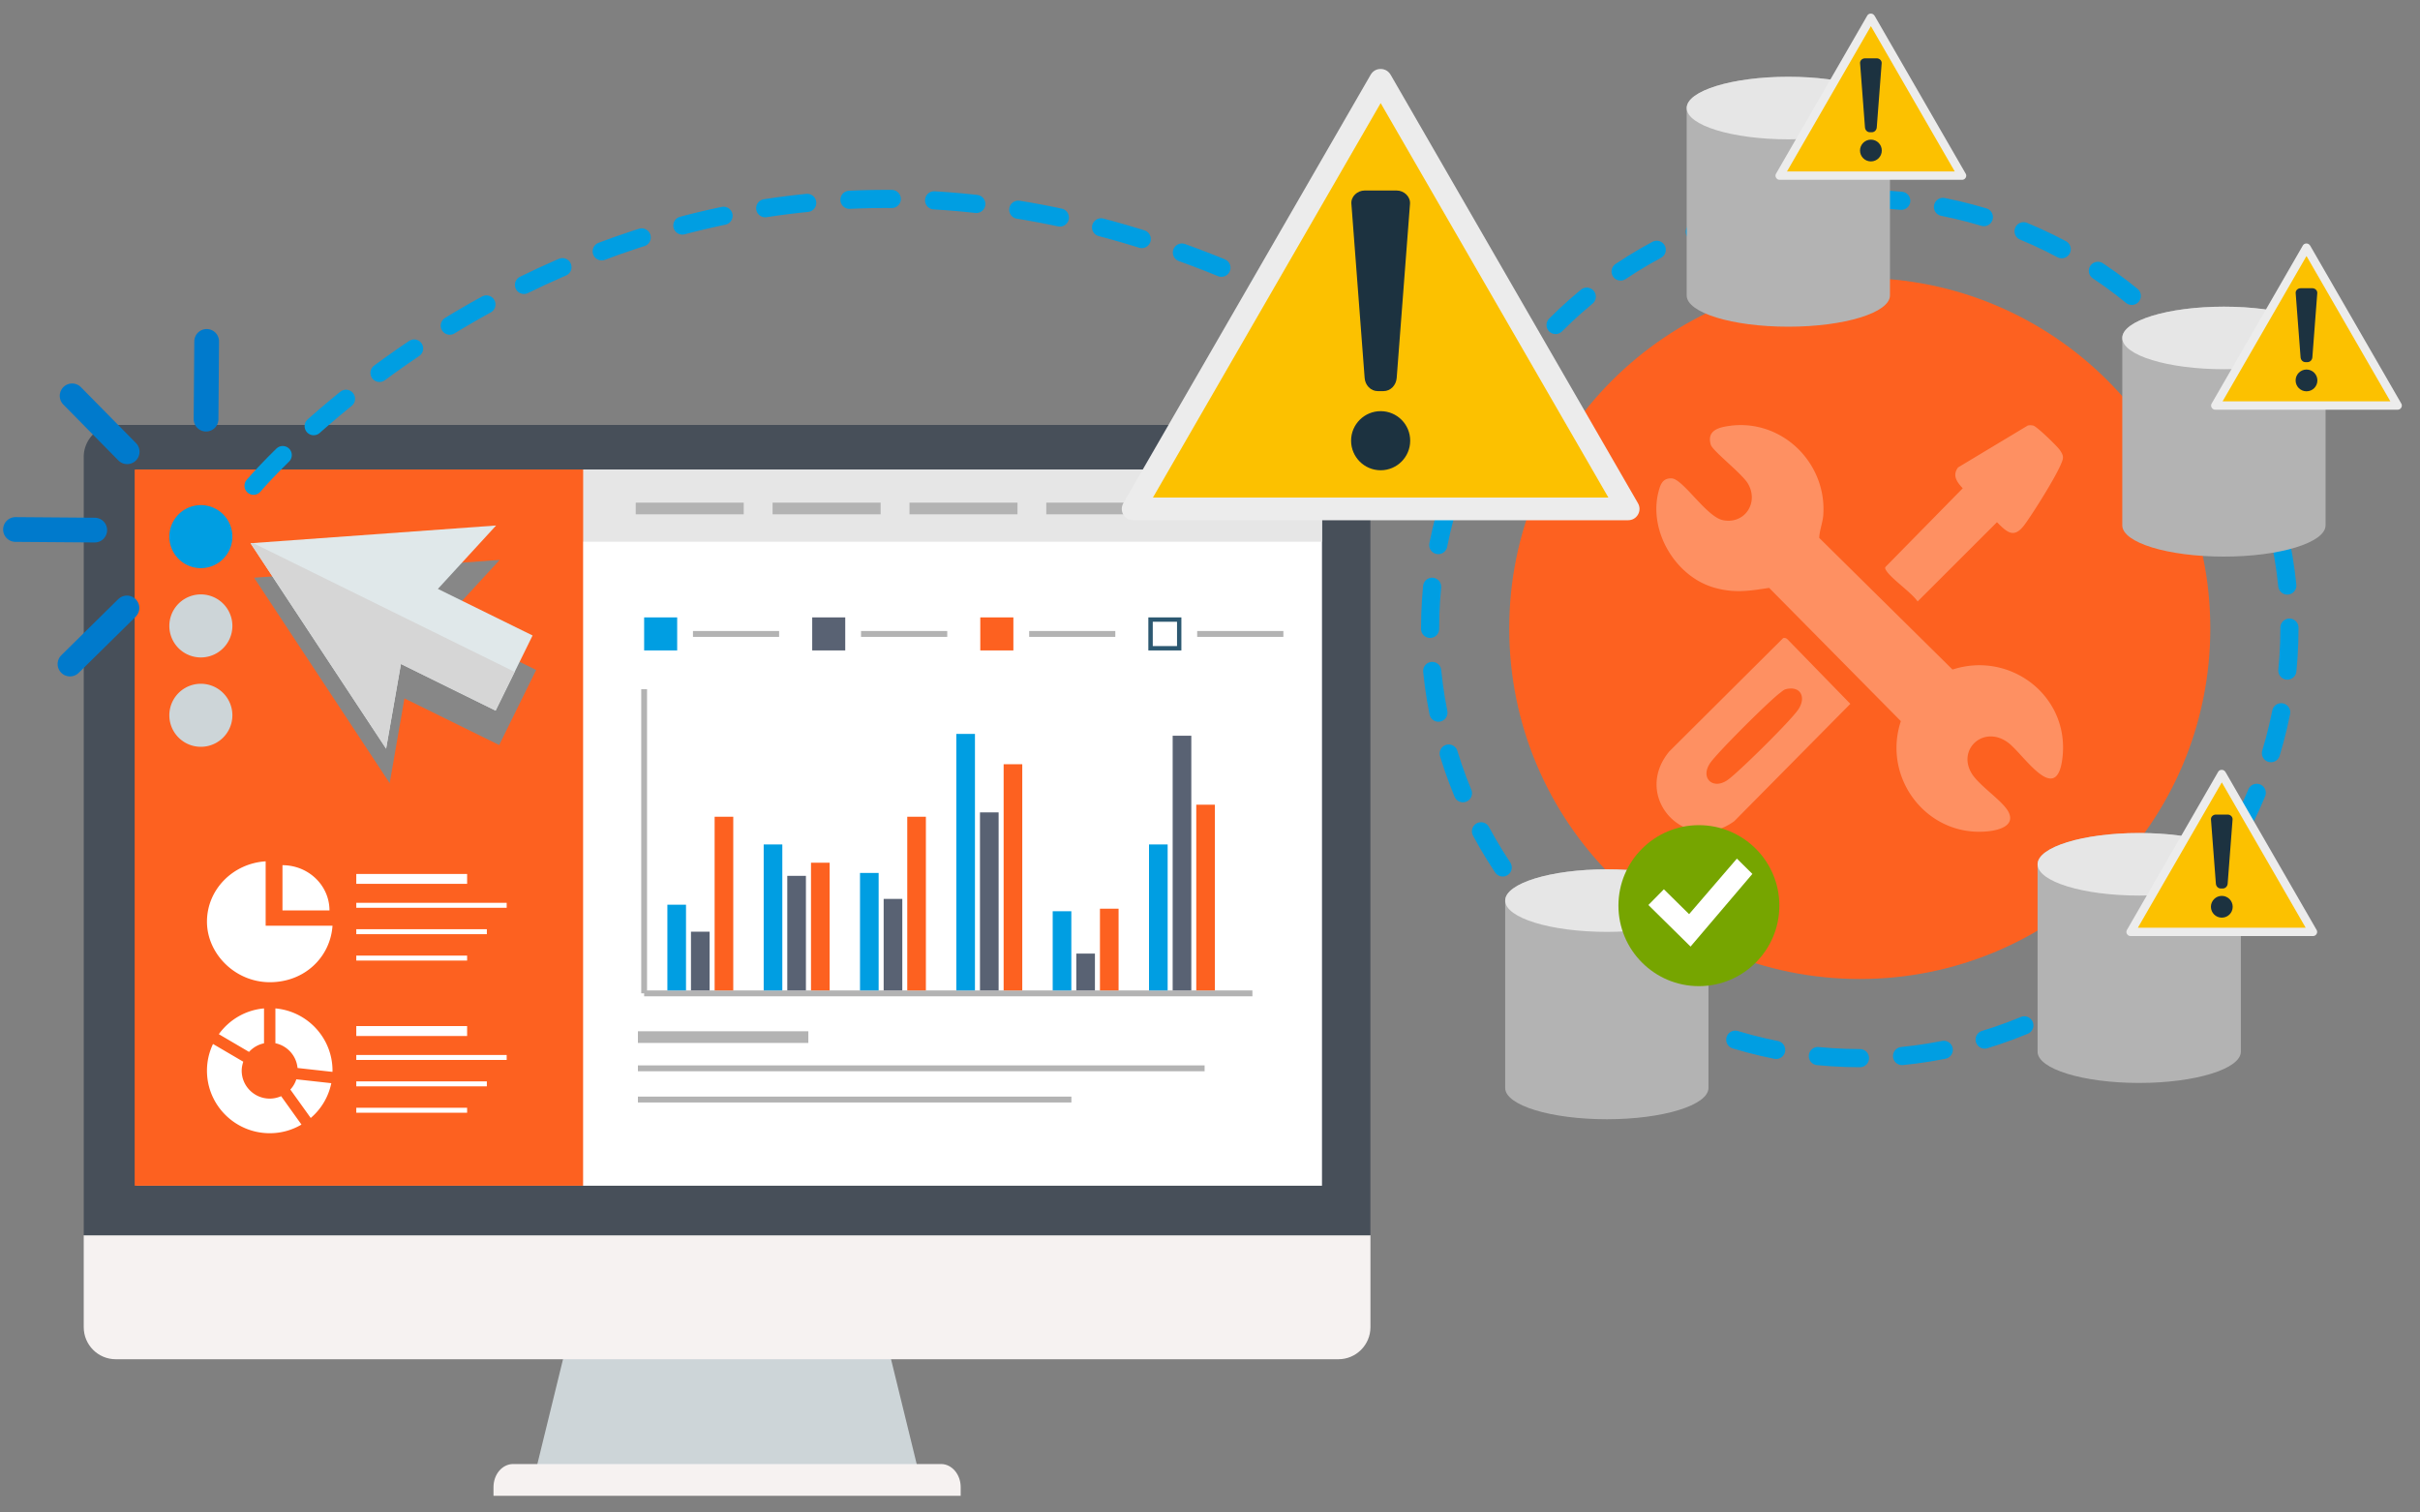
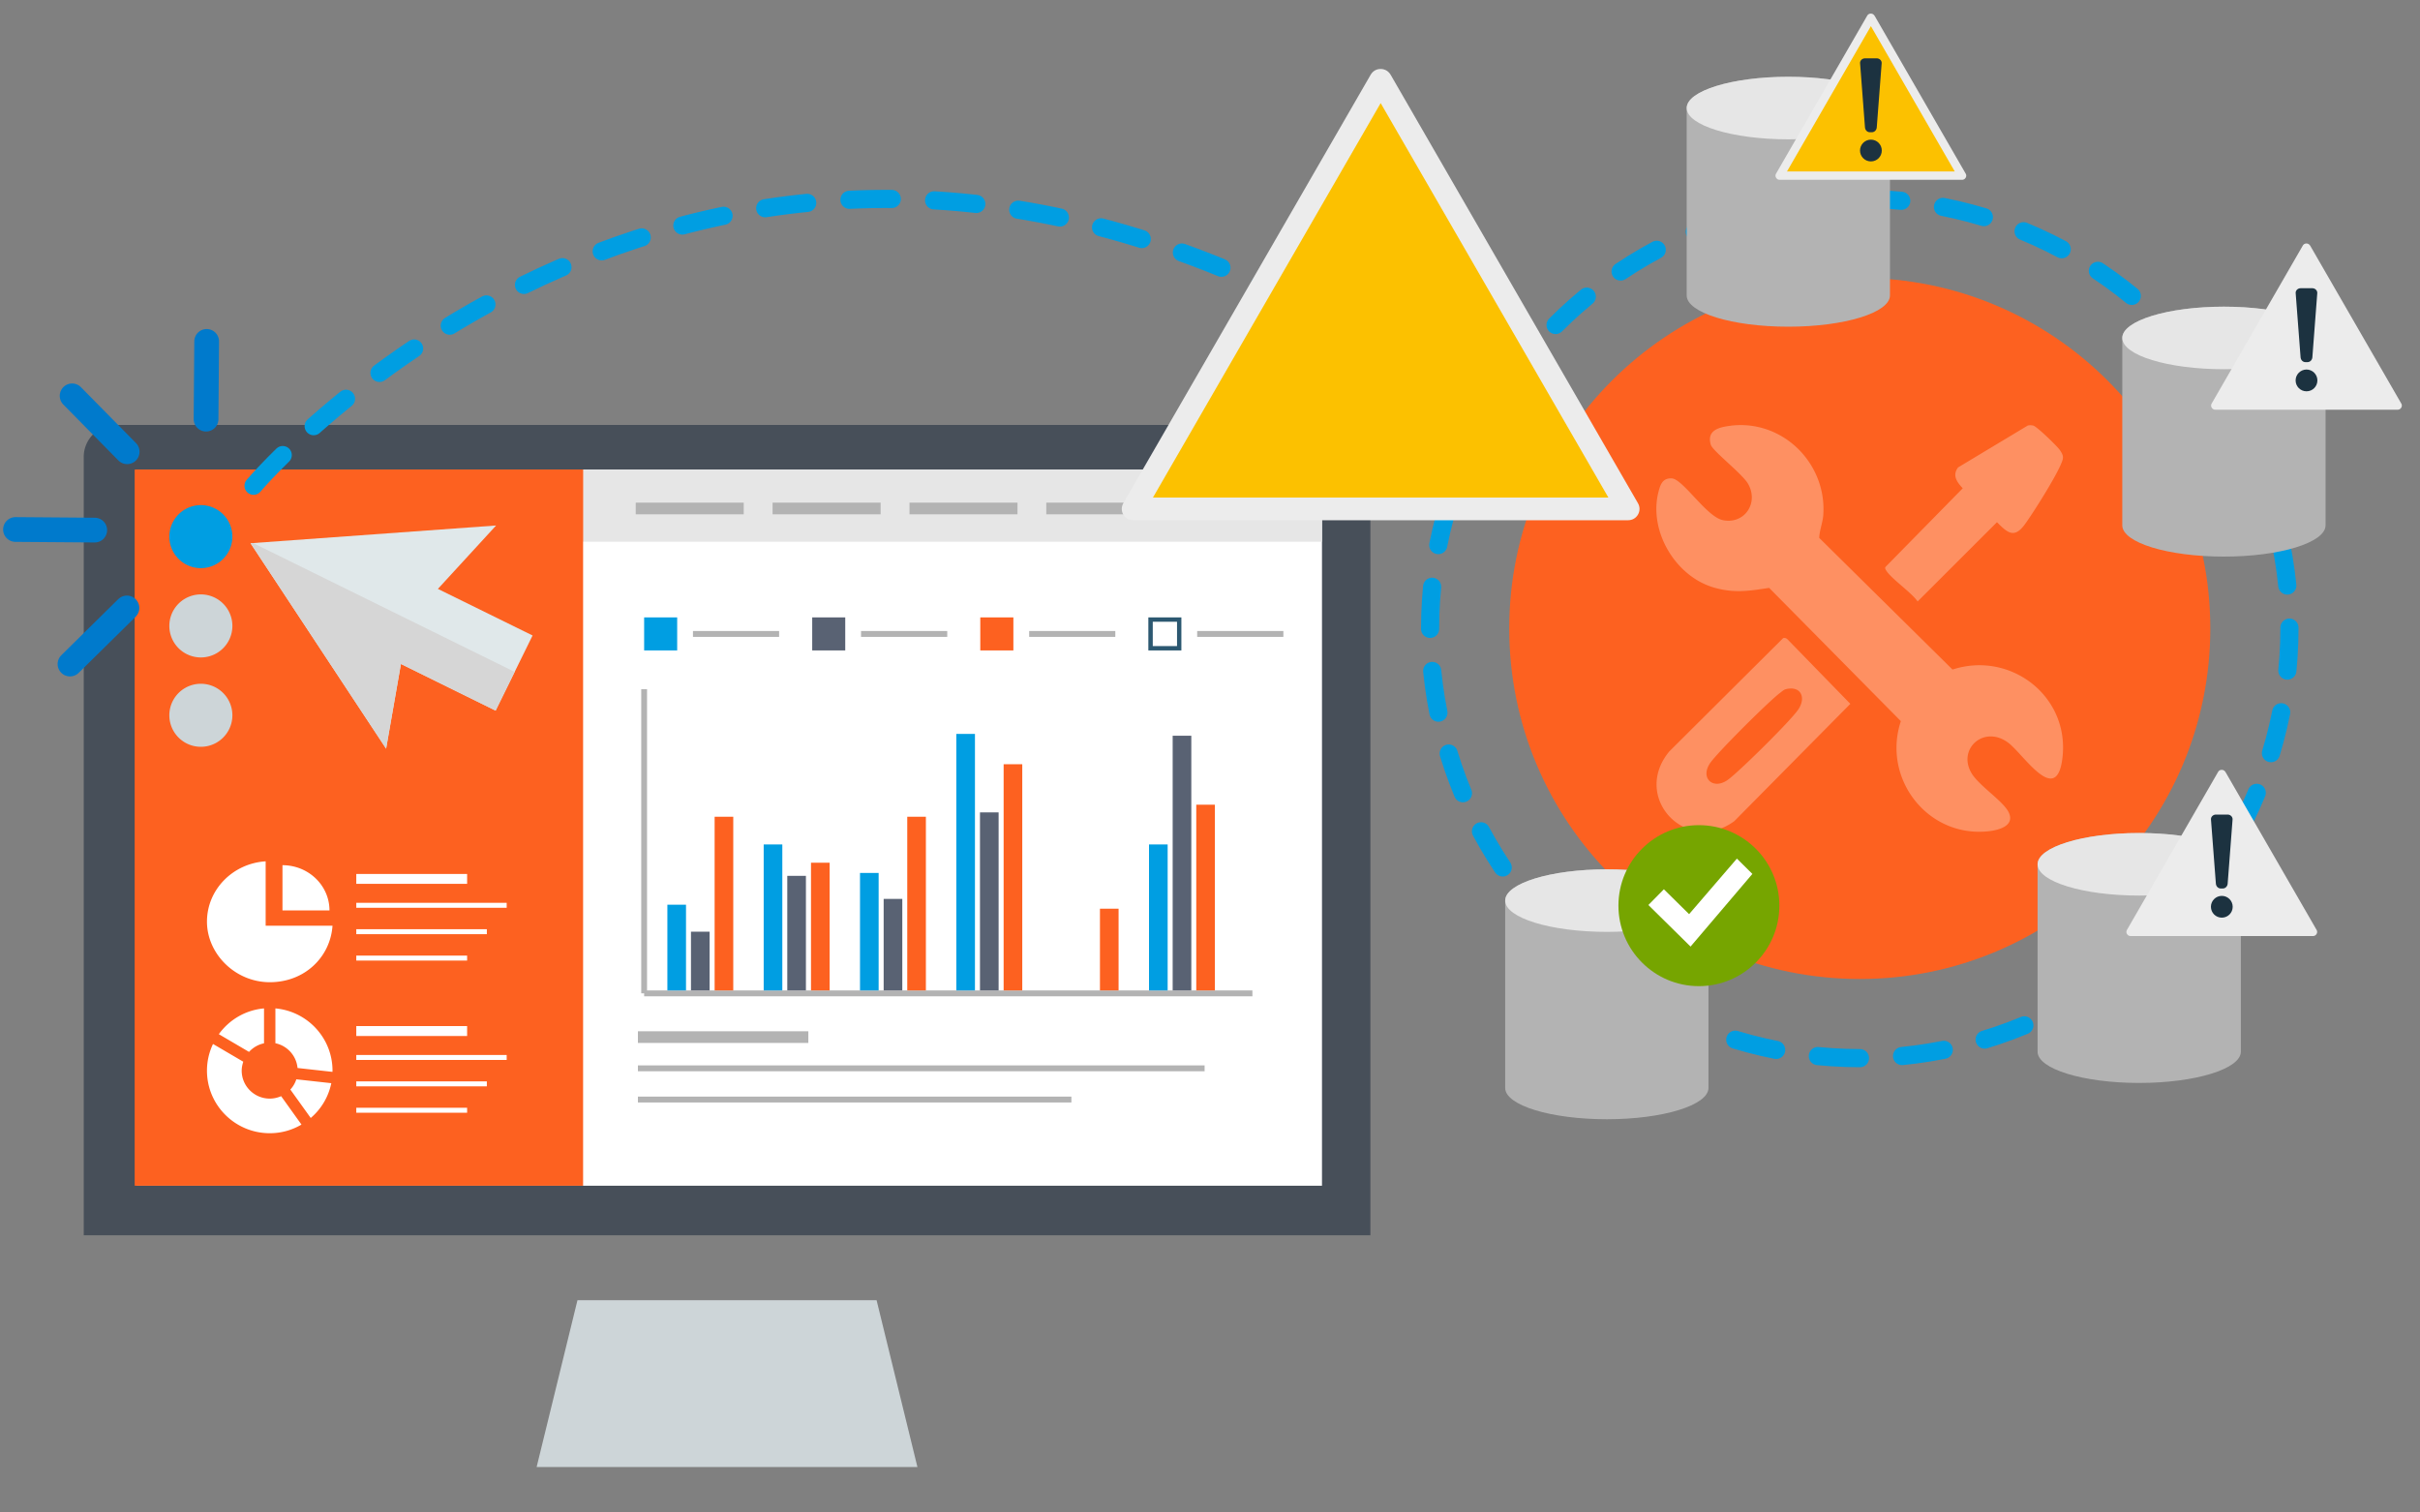
<svg xmlns="http://www.w3.org/2000/svg" viewBox="0 0 400 250">
  <rect x="0" y="0" width="400" height="250" fill="#808080" stroke="none" />
  <style>.A{isolation:isolate}.O,.M{mix-blend-mode:multiply}.W{fill:#fd6120}.X{fill:#b3b3b3}.Y{fill:#009ee2}.Z{fill:#596273}.a{fill:#e6e6e6}.b{fill-rule:evenodd}.c{fill:#ececec}.d{fill:#fcc100}.e{fill:#1c3240}.f{stroke-linecap:round}.g{stroke-miterlimit:10}</style>
  <g class="A">
    <path d="M95.45 214.91l-6.75 27.57h62.94l-6.75-27.57H95.44z" fill="#cdd5d8" />
-     <path d="M155.54 241.99H84.82c-1.8 0-3.25 1.7-3.25 3.82v1.43h77.22v-1.43c0-2.11-1.46-3.82-3.25-3.82zm-141.7-37.81v15.19c0 2.93 2.37 5.3 5.3 5.3h202.08c2.92 0 5.3-2.37 5.3-5.3v-15.19H13.84z" fill="#f6f2f1" />
    <path d="M226.51 204.18V75.53a5.29 5.29 0 0 0-5.3-5.29H19.14c-2.93 0-5.3 2.37-5.3 5.29v128.65h212.67z" fill="#474f59" />
    <path d="M22.55 77.62h195.96v118.37H22.55z" fill="#fff" />
    <path d="M22.26 77.62h74.12v118.37H22.26z" class="W" />
    <path d="M96.38 77.62h122.13v11.92H96.38z" class="a" />
    <path d="M22.42 77.62h73.96v11.92H22.42z" class="W" />
    <g class="X">
      <path d="M105.44 170.46h28.17v1.93h-28.17zm0 5.64h93.67v.97h-93.67zm0 5.16h71.65v.97h-71.65zm-.36-98.18h17.85v1.93h-17.85zm22.62 0h17.86v1.93H127.7zm22.63 0h17.85v1.93h-17.85zm22.61 0h17.86v1.93h-17.86zm-66.47 80.63h100.54v.97H106.47z" />
      <path d="M105.99 113.92h.96v50.27h-.96z" />
    </g>
    <path d="M110.31 149.54h3.08v14.17h-3.08z" class="Y" />
    <path d="M114.21 154h3.08v9.71h-3.08z" class="Z" />
    <path d="M118.12 135h3.08v28.71h-3.08z" class="W" />
    <path d="M126.23 139.58h3.08v24.13h-3.08z" class="Y" />
    <path d="M130.13 144.77h3.08v18.94h-3.08z" class="Z" />
    <path d="M134.05 142.6h3.08v21.11h-3.08z" class="W" />
    <path d="M142.15 144.29h3.08v19.42h-3.08z" class="Y" />
    <path d="M146.06 148.58h3.08v15.13h-3.08z" class="Z" />
    <path d="M149.96 135h3.08v28.71h-3.08z" class="W" />
    <path d="M158.07 121.31h3.08v42.4h-3.08z" class="Y" />
    <path d="M161.98 134.28h3.08v29.43h-3.08z" class="Z" />
    <path d="M165.89 126.32h3.08v37.39h-3.08z" class="W" />
-     <path d="M174 150.62h3.08v13.09H174z" class="Y" />
-     <path d="M177.9 157.62h3.08v6.09h-3.08z" class="Z" />
+     <path d="M174 150.62v13.09H174z" class="Y" />
    <path d="M181.81 150.2h3.08v13.51h-3.08z" class="W" />
    <path d="M189.92 139.58H193v24.13h-3.08z" class="Y" />
    <path d="M193.83 121.61h3.08v42.1h-3.08z" class="Z" />
    <path d="M197.73 133.01h3.08v30.7h-3.08z" class="W" />
    <path d="M106.47 102.05h5.46v5.46h-5.46z" class="Y" />
    <path d="M114.54 104.3h14.24v.97h-14.24z" class="X" />
    <path d="M134.25 102.05h5.46v5.46h-5.46z" class="Z" />
    <path d="M142.32 104.3h14.25v.97h-14.25z" class="X" />
    <path d="M162.03 102.05h5.47v5.46h-5.47z" class="W" />
    <path d="M170.11 104.3h14.24v.97h-14.24z" class="X" />
    <path d="M190.17 102.41h4.74v4.74h-4.74z" fill="#fff" />
    <path d="M194.55 102.77v4.02h-4.01v-4.02h4.01zm.72-.72h-5.46v5.46h5.46v-5.46h0z" fill="#2c5871" />
    <path d="M197.88 104.3h14.25v.97h-14.25z" class="X" />
    <path d="M58.89 144.46h18.32v1.63H58.89zm0 4.77h24.86v.82H58.89zm0 4.36h21.58v.82H58.89zm0 4.36h18.32v.82H58.89zm0 11.65h18.32v1.64H58.89zm0 4.78h24.86v.82H58.89zm0 4.36h21.58v.82H58.89zm0 4.36h18.32v.82H58.89zm-14.98-30.09v-10.64c-5.42.34-9.7 4.67-9.7 9.97s4.65 10.01 10.39 10.01 10-4.13 10.36-9.34H43.91zm10.55-2.52c0-4.13-3.47-7.48-7.77-7.48v7.48h7.77zm-5.48 27.91c-.21.64-.54 1.21-.99 1.69l3.37 4.7a10.24 10.24 0 0 0 3.4-5.75l-5.78-.64zm-3.45-5.96c1.96.41 3.46 2.06 3.65 4.09l5.77.64c0-.07.01-.13.01-.2 0-5.39-4.15-9.82-9.44-10.29v5.77zm-4.37 1.43c.65-.71 1.5-1.22 2.48-1.42v-5.77c-3.08.27-5.76 1.89-7.47 4.26l4.99 2.93zm5.3 7.32c-.57.25-1.21.4-1.87.4-2.56 0-4.64-2.07-4.64-4.62 0-.52.11-1.01.26-1.48l-5-2.93a10.19 10.19 0 0 0-1 4.41c0 5.71 4.65 10.34 10.38 10.34 1.92 0 3.7-.52 5.24-1.43l-3.36-4.69z" fill="#fff" />
    <path d="M41.91,80.29S115.76-7.28,224.98,55.61" stroke-dasharray="7 7" stroke="#009ee2" stroke-width="3" fill="none" class="f g" />
    <use href="#B" class="Y" />
    <g fill="#cdd5d8">
      <use href="#B" y="14.76" />
      <use href="#B" y="29.53" />
    </g>
-     <path class="M" d="M82.59 92.55L42 95.49l22.41 33.96 2.44-14.01 15.66 7.71 6.11-12.41-15.66-7.71 9.63-10.48z" fill="#878787" />
    <path d="M82 86.86l-40.59 2.93 22.41 33.96 2.45-14 15.65 7.71 6.11-12.42-15.65-7.7L82 86.86z" fill="#e0e8ea" />
    <path class="O" d="M41.83 89.76l-.42.03 22.41 33.96 2.45-14 15.65 7.71 3.15-6.4-43.24-21.3z" fill="#d6d6d6" />
    <g fill="none" class="f">
      <path d="M2.56 87.52l13.1.1m18.4-18.34l.1-12.85m-13.18 44.06l-9.41 9.27m9.45-35.09l-9.1-9.24" stroke="#007acc" stroke-width="4.09" class="g" />
      <circle cx="307.4" cy="103.88" r="71.02" stroke="#009ee2" stroke-width="3" stroke-dasharray="6.97 6.97" />
    </g>
    <path d="M365.34,103.88c0,32-25.94,57.94-57.94,57.94s-57.94-25.94-57.94-57.94,25.94-57.94,57.94-57.94,57.94,25.94,57.94,57.94Z" class="W" />
    <path d="M312.39 48.83c0 2.85-7.52 5.17-16.8 5.17s-16.8-2.31-16.8-5.17V17.86c0-2.85 7.52-5.17 16.8-5.17s16.8 2.31 16.8 5.17v30.97z" class="X" />
    <ellipse cx="295.59" cy="17.86" rx="16.8" ry="5.17" class="a" />
    <g class="b">
      <use href="#C" class="c" />
      <path d="M309.24 4.32l-13.87 24.02h27.73L309.24 4.32z" class="d" />
      <path d="M309.24,23.08c.99,0,1.8.8,1.8,1.8s-.8,1.8-1.8,1.8-1.8-.81-1.8-1.8.81-1.8,1.8-1.8h0ZM308.26,21.05l-.81-10.6c-.04-.44.36-.81.81-.81h1.95c.45,0,.84.37.81.81l-.81,10.6c-.03.44-.37.81-.81.81h-.33c-.44,0-.78-.36-.81-.81Z" class="e" />
    </g>
    <path d="M384.39 86.83c0 2.85-7.52 5.17-16.8 5.17s-16.8-2.31-16.8-5.17V55.86c0-2.85 7.52-5.17 16.8-5.17s16.8 2.31 16.8 5.17v30.97z" class="X" />
    <ellipse cx="367.59" cy="55.86" rx="16.8" ry="5.17" class="a" />
    <g class="b">
      <use href="#C" x="72" y="38" class="c" />
      <use href="#D" class="d" />
      <path d="M381.24,61.08c.99,0,1.8.8,1.8,1.8s-.8,1.8-1.8,1.8-1.8-.81-1.8-1.8.81-1.8,1.8-1.8h0ZM380.26,59.05l-.81-10.6c-.04-.44.36-.81.81-.81h1.95c.45,0,.84.37.81.81l-.81,10.6c-.03.44-.37.81-.81.81h-.33c-.44,0-.78-.36-.81-.81Z" class="e" />
    </g>
    <g opacity=".3" fill="#fff">
      <path d="M286.09 70.36c8.58-1.03 15.87 6.23 15.28 14.76-.09 1.29-.63 2.5-.67 3.79l22.03 21.76c9.56-3.11 19.33 4.37 18.18 14.51-.94 8.31-6.43-.53-8.98-2.42-4.06-3.02-8.54 1.14-5.97 5.18 1.28 2 5.16 4.51 6.04 6.3 1.15 2.33-1.8 3.02-3.52 3.18-9.97.95-17.41-8.8-14.29-18.22l-21.77-22.03c-3.36.52-5.76.91-9.11-.05-6.38-1.83-10.87-9.36-9.17-15.87.32-1.22.69-2.23 2.16-2.18 1.87.07 5.73 6.32 8.45 6.9 3.56.75 6.02-2.81 4.18-6.01-.96-1.66-5.83-5.4-6.15-6.44-.73-2.42 1.38-2.92 3.3-3.15zm8.64 35.12c.3-.08.53 0 .75.22l10.36 10.64-19.18 19.39c-7.85 5.71-17.08-3.86-10.74-11.53l18.82-18.73zm.52 8.42c-.44.1-.65.35-.98.59-1.88 1.39-10.2 9.69-11.54 11.55-1.85 2.57.47 4.7 3.01 2.75 2.07-1.6 9.97-9.39 11.42-11.41s.53-4.05-1.91-3.48zm39.89-43.56a2.04 2.04 0 0 1 .92 0c.59.12 3.94 3.38 4.39 4.02.75 1.07.63 1.38.14 2.51-1 2.28-4.29 7.54-5.81 9.67-1.75 2.46-2.83 1.7-4.7-.23l-13.12 13.11c-.99-1.49-4.57-3.91-5.26-5.24-.1-.2-.18-.32 0-.52l12.72-12.95c-.96-1.03-1.77-2.12-.77-3.45l11.48-6.9z" />
    </g>
    <path d="M282.39,179.83c0,2.85-7.52,5.17-16.8,5.17s-16.8-2.31-16.8-5.17v-30.97c0-2.85,7.52-5.17,16.8-5.17s16.8,2.31,16.8,5.17v30.97Z" class="X" />
    <ellipse cx="265.59" cy="148.86" rx="16.8" ry="5.17" class="a" />
    <path d="M294.11,149.69c0,7.35-5.96,13.31-13.3,13.31s-13.3-5.96-13.3-13.31,5.96-13.3,13.3-13.3,13.3,5.96,13.3,13.3Z" fill="#76a500" />
    <path d="M279.43 156.46l-6.97-6.87 2.56-2.6 4.17 4.11 7.9-9.18 2.56 2.53-10.22 12.01z" fill="#fff" />
    <g class="b">
      <path d="M229.84,12.33l20.45,35.43,20.45,35.42c.34.6.34,1.28,0,1.88-.35.59-.94.93-1.64.93h-81.8c-.69,0-1.28-.34-1.63-.93-.34-.6-.34-1.28,0-1.88l20.45-35.42,20.45-35.43c.35-.59.94-.93,1.63-.93s1.28.34,1.64.93Z" class="c" />
      <path d="M228.21 17.04l-37.64 65.2h75.28l-37.64-65.2z" class="d" />
-       <path d="M228.21,67.96c2.7,0,4.88,2.19,4.88,4.88s-2.18,4.89-4.88,4.89-4.89-2.19-4.89-4.89,2.19-4.88,4.89-4.88h0ZM225.56,62.46l-2.19-28.78c-.1-1.2.99-2.19,2.19-2.19h5.3c1.21,0,2.28,1,2.2,2.19l-2.2,28.78c-.09,1.2-1,2.19-2.2,2.19h-.91c-1.2,0-2.11-.99-2.19-2.19Z" class="e" />
    </g>
    <path d="M370.39,173.83c0,2.85-7.52,5.17-16.8,5.17s-16.8-2.31-16.8-5.17v-30.97c0-2.85,7.52-5.17,16.8-5.17s16.8,2.31,16.8,5.17v30.97Z" class="X" />
    <ellipse cx="353.59" cy="142.86" rx="16.8" ry="5.17" class="a" />
    <g class="b">
      <use href="#C" x="58" y="125" class="c" />
      <use href="#D" x="-14" y="87" class="d" />
      <path d="M367.24,148.08c.99,0,1.8.8,1.8,1.8s-.8,1.8-1.8,1.8-1.8-.81-1.8-1.8.81-1.8,1.8-1.8h0ZM366.26,146.05l-.81-10.6c-.04-.44.36-.81.81-.81h1.95c.45,0,.84.37.81.81l-.81,10.6c-.03.44-.37.81-.81.81h-.33c-.44,0-.78-.36-.81-.81Z" class="e" />
    </g>
  </g>
  <defs>
    <path id="B" d="M38.41 88.7a5.21 5.21 0 1 1-10.42 0 5.21 5.21 0 1 1 10.42 0z" />
    <path id="C" d="M309.84 2.59l7.53 13.05 7.53 13.05a.66.66 0 0 1 0 .69.68.68 0 0 1-.6.34h-30.13c-.26 0-.47-.13-.6-.34a.66.66 0 0 1 0-.69l7.53-13.05 7.53-13.05c.13-.22.34-.34.6-.34s.47.13.6.34z" />
-     <path id="D" d="M381.24 42.32l-13.87 24.02h27.73l-13.86-24.02z" />
  </defs>
</svg>